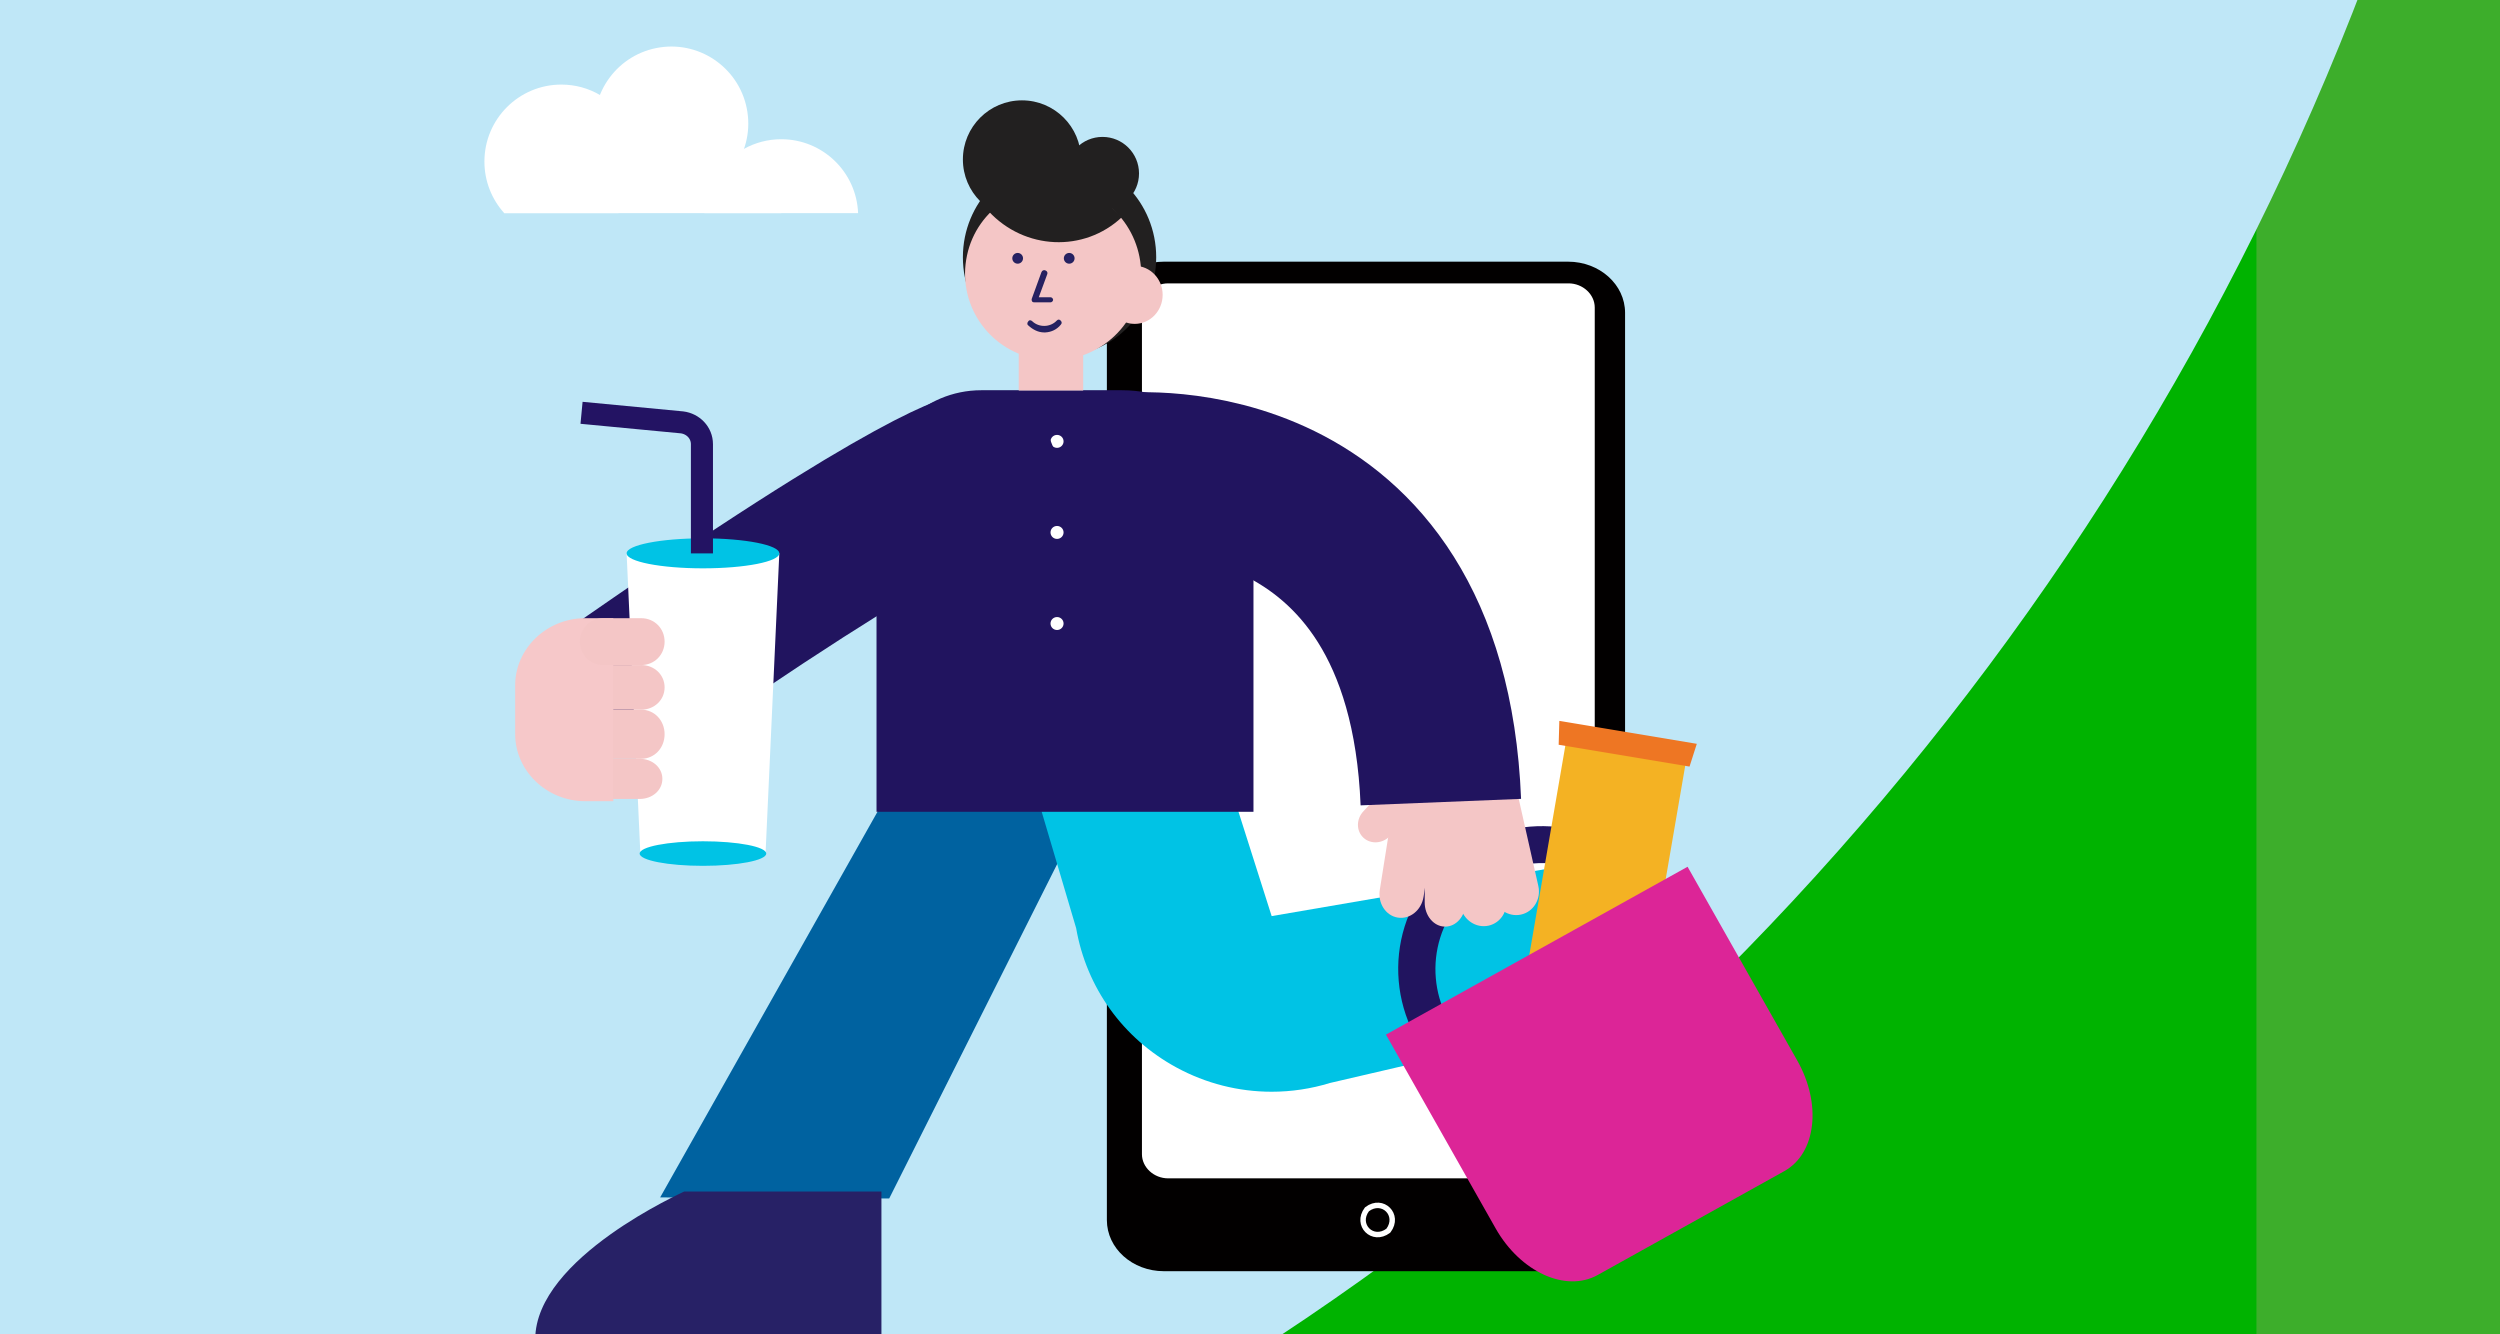
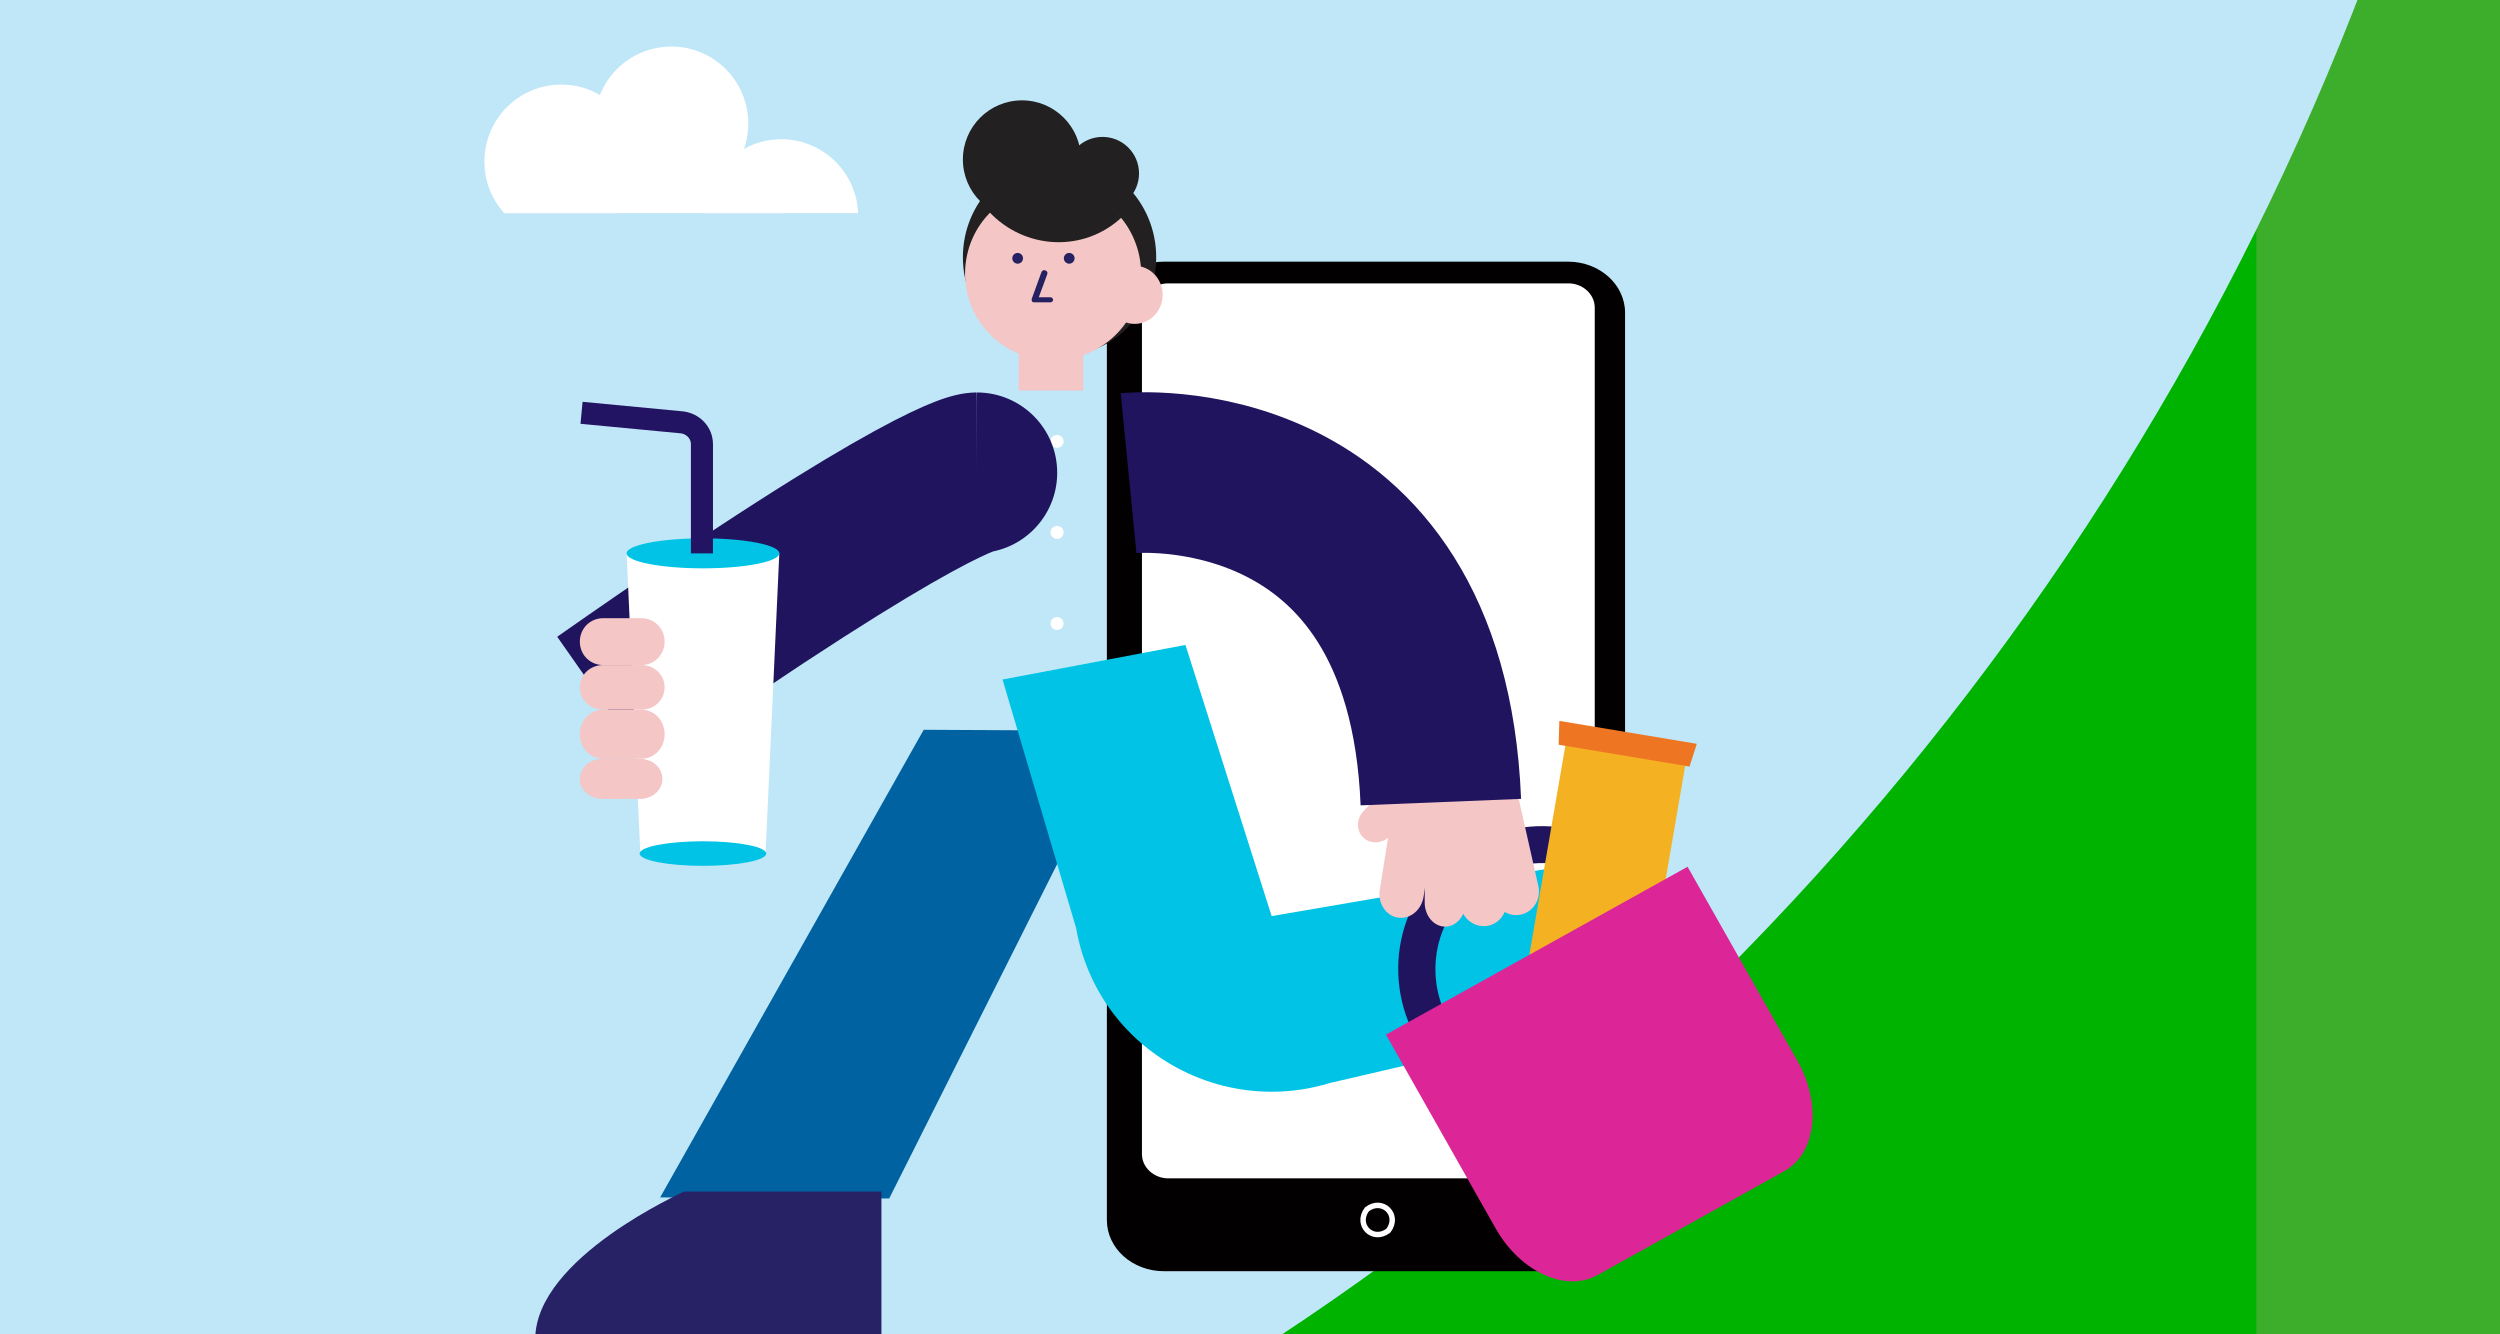
<svg xmlns="http://www.w3.org/2000/svg" width="416" height="222" viewBox="0 0 416 222" fill="none">
  <rect x="0" y="0" width="416" height="222" fill="#808080" stroke="none" />
  <g clip-path="url(#clip0_4885_1709)">
    <rect width="416" height="222" fill="#3DAE2B" />
    <path d="M375.473 -3.418H58.357V226.925H375.473V-3.418Z" fill="#00B300" />
    <path d="M423.98 -232.133V-170.029C423.98 89.177 214.052 299.615 -44.541 299.615V-232.133H423.98Z" fill="#BFE7F7" />
    <path d="M113.617 33.219C120.607 32.168 125.422 25.645 124.371 18.65C123.32 11.655 116.801 6.837 109.811 7.889C102.821 8.94 98.006 15.463 99.057 22.458C100.108 29.453 106.627 34.271 113.617 33.219Z" fill="white" />
    <path d="M117.219 35.461H142.786C142.521 28.625 136.897 23.168 130.002 23.168C127.751 23.168 125.64 23.749 123.801 24.77C121.071 26.278 118.956 28.761 117.916 31.751C117.507 32.92 117.265 34.163 117.215 35.457L117.219 35.461Z" fill="white" />
    <path d="M80.607 26.886C80.607 30.179 81.854 33.192 83.899 35.461H102.907C103.915 34.342 104.73 33.044 105.29 31.617C105.882 30.152 106.202 28.554 106.202 26.882C106.202 22.15 103.643 18.019 99.829 15.805C97.944 14.702 95.748 14.074 93.407 14.074C86.337 14.074 80.607 19.808 80.607 26.882V26.886Z" fill="white" />
    <path d="M83.898 35.465L130 35.465V26.286L83.898 26.286V35.465Z" fill="white" />
    <path d="M260.932 211.527H193.664C188.429 211.527 184.184 207.719 184.184 203.022V52.048C184.184 47.351 188.429 43.543 193.664 43.543H260.932C266.167 43.543 270.412 47.351 270.412 52.048V203.022C270.412 207.719 266.167 211.527 260.932 211.527Z" fill="#020000" />
    <path d="M261.002 47.152C263.381 47.152 265.365 48.98 265.365 51.17V192.06C265.365 194.254 263.381 196.078 261.002 196.078H194.383C192.004 196.078 190.02 194.25 190.02 192.06V51.17C190.02 48.98 192.001 47.152 194.383 47.152" fill="white" />
    <path d="M227.483 201.211C230.07 199.26 232.984 202.176 231.035 204.766C231.026 204.776 231.017 204.786 231.005 204.796C228.415 206.747 225.504 203.831 227.453 201.241C227.462 201.231 227.471 201.221 227.483 201.211Z" stroke="white" stroke-width="0.909" stroke-miterlimit="10" />
    <path d="M153.705 121.434L187.051 121.61L147.963 199.425L109.85 199.248L153.705 121.434Z" fill="#0062A0" />
    <path d="M89.064 222.844H146.67V198.266H113.843C114.002 198.266 89.064 209.224 89.064 222.844Z" fill="#272166" />
    <path d="M211.603 181.665C206.132 181.665 200.687 180.311 195.729 177.612C186.859 172.78 180.787 164.337 179.071 154.445L166.822 113.073L197.258 107.316L211.603 152.44L262.45 143.712V170.638L221.346 180.198C218.158 181.179 214.875 181.665 211.603 181.665Z" fill="#00C3E5" />
-     <path d="M145.852 82.378C145.852 72.744 153.662 64.934 163.296 64.934H186.679C198.774 64.934 208.578 74.738 208.578 86.832V135.083H145.852V82.378Z" fill="#21145F" />
    <path d="M192.392 42.807C192.392 51.892 185.194 59.258 176.308 59.258C167.422 59.258 160.225 51.892 160.225 42.807C160.225 33.721 167.422 26.356 176.308 26.356C185.19 26.261 192.392 33.721 192.392 42.807Z" fill="#222020" />
    <path d="M189.616 48.479C187.975 56.27 180.192 61.307 172.177 59.66C164.289 58.067 159.21 50.408 160.91 42.497C162.551 34.706 170.334 29.669 178.349 31.316C186.237 32.909 191.13 40.634 189.616 48.479Z" fill="#F4C6C6" />
    <path d="M180.24 56.043H169.518V64.984H180.24V56.043Z" fill="#F4C6C6" />
    <path d="M164.514 35.161C170.924 29.256 180.918 29.693 186.673 36.145C180.371 42.05 170.486 41.613 164.514 35.161Z" fill="#222020" />
    <path d="M183.457 34.941C186.813 34.941 189.533 32.219 189.533 28.861C189.533 25.503 186.813 22.781 183.457 22.781C180.101 22.781 177.381 25.503 177.381 28.861C177.381 32.219 180.101 34.941 183.457 34.941Z" fill="#222020" />
    <path d="M170.054 36.369C175.482 36.369 179.882 31.966 179.882 26.534C179.882 21.102 175.482 16.699 170.054 16.699C164.625 16.699 160.225 21.102 160.225 26.534C160.225 31.966 164.625 36.369 170.054 36.369Z" fill="#222020" />
-     <path d="M176.366 53.919L176.366 53.919L176.357 53.929C175.768 54.651 174.903 55.084 173.932 55.132H173.753C172.824 55.132 171.985 54.701 171.237 54.023L171.22 54.008L171.2 53.997C171.164 53.978 171.133 53.934 171.133 53.855C171.133 53.775 171.168 53.675 171.247 53.592L171.267 53.571L171.28 53.545C171.3 53.501 171.34 53.475 171.403 53.475C171.469 53.475 171.56 53.508 171.639 53.592L171.639 53.592L171.646 53.598C172.816 54.71 174.804 54.71 175.974 53.478C176.065 53.382 176.13 53.361 176.17 53.361C176.21 53.361 176.275 53.382 176.366 53.478C176.456 53.572 176.48 53.645 176.48 53.698C176.48 53.751 176.456 53.824 176.366 53.919Z" fill="#272166" stroke="#25215F" stroke-width="0.371" />
    <path d="M168.631 42.984C168.631 42.593 168.949 42.275 169.339 42.275C169.729 42.275 170.047 42.593 170.047 42.984C170.047 43.374 169.729 43.693 169.339 43.693C168.949 43.693 168.631 43.374 168.631 42.984Z" fill="#272166" stroke="#25215F" stroke-width="0.371" />
    <path d="M177.209 42.984C177.209 42.593 177.527 42.275 177.917 42.275C178.307 42.275 178.625 42.593 178.625 42.984C178.625 43.374 178.307 43.693 177.917 43.693C177.527 43.693 177.209 43.374 177.209 42.984Z" fill="#272166" stroke="#25215F" stroke-width="0.371" />
    <path d="M174.802 50.128H172.388V50.124H172.203C172.088 50.124 172.026 50.123 171.979 50.114C171.945 50.108 171.925 50.098 171.9 50.074C171.887 50.06 171.869 50.025 171.858 49.96C171.85 49.909 171.848 49.857 171.848 49.811L173.462 45.37L173.462 45.37L173.463 45.367C173.539 45.148 173.746 45.102 173.858 45.156L173.868 45.16L173.879 45.164C174.107 45.241 174.147 45.443 174.096 45.546L174.091 45.555L174.088 45.564L172.679 49.396L172.588 49.646H172.853H174.802C174.852 49.646 174.916 49.672 174.971 49.726C175.026 49.78 175.051 49.842 175.051 49.887C175.051 49.932 175.026 49.994 174.971 50.048C174.916 50.102 174.852 50.128 174.802 50.128Z" fill="#272166" stroke="#25215F" stroke-width="0.371" />
    <path d="M188.818 53.894C191.384 53.894 193.465 51.733 193.465 49.066C193.465 46.4 191.384 44.238 188.818 44.238C186.252 44.238 184.172 46.4 184.172 49.066C184.172 51.733 186.252 53.894 188.818 53.894Z" fill="#F4C6C6" />
    <path fill-rule="evenodd" clip-rule="evenodd" d="M272.053 143.11C282.171 151.606 283.453 166.604 274.92 176.64C266.387 186.675 251.293 187.921 241.175 179.425C231.057 170.929 229.774 155.931 238.307 145.895C246.84 135.86 261.935 134.614 272.053 143.11ZM268.129 147.81C275.648 154.124 276.601 165.269 270.26 172.727C263.919 180.184 252.701 181.11 245.182 174.797C237.663 168.483 236.71 157.337 243.051 149.88C249.392 142.422 260.61 141.496 268.129 147.81Z" fill="#21145F" />
    <path d="M280.559 126.612L260.609 123.281L253.976 161.828L273.925 165.159L280.559 126.612Z" fill="#F4B223" />
    <path d="M259.474 119.957L282.348 123.771L281.137 127.559L259.361 123.928L259.474 119.957Z" fill="#EE7623" />
    <path d="M250.478 163.167L268.336 169.067L267.71 172.395L248.959 166.2L250.478 163.167Z" fill="#00CAEB" />
    <path d="M230.623 172.159L280.811 144.227L299.066 176.477C303.167 183.722 302.205 191.927 296.909 194.875L265.839 212.167C260.542 215.115 252.978 211.655 248.876 204.41L230.621 172.16L230.623 172.159Z" fill="#DC2597" />
    <path d="M232.599 152.689L232.596 152.688C230.586 152.369 229.244 150.302 229.598 148.073L232.238 131.456C232.592 129.226 234.509 127.678 236.519 127.998L236.521 127.998C238.531 128.318 239.873 130.384 239.519 132.614L236.88 149.231C236.525 151.46 234.609 153.008 232.599 152.689Z" fill="#F4C6C6" />
    <path d="M247.692 154.03L247.69 154.03C245.609 154.486 243.525 153.093 243.036 150.919L239.39 134.717C238.901 132.544 240.191 130.412 242.272 129.956L242.275 129.955C244.356 129.5 246.439 130.892 246.928 133.066L250.574 149.268C251.064 151.442 249.773 153.574 247.692 154.03Z" fill="#F4C6C6" />
    <path d="M253.095 152.186L253.092 152.186C251.011 152.642 248.928 151.25 248.438 149.076L244.792 132.874C244.303 130.7 245.594 128.568 247.675 128.112L247.677 128.112C249.758 127.656 251.842 129.049 252.331 131.222L255.977 147.424C256.466 149.598 255.176 151.73 253.095 152.186Z" fill="#F4C6C6" />
    <path d="M226.883 139.403L226.882 139.401C225.657 138.271 225.653 136.299 226.874 134.995L235.97 125.281C237.19 123.977 239.172 123.837 240.397 124.967L240.399 124.968C241.624 126.098 241.627 128.07 240.407 129.374L231.311 139.088C230.091 140.392 228.108 140.532 226.883 139.403Z" fill="#F4C6C6" />
-     <path d="M240.447 154.191L240.445 154.191C238.565 154.174 237.053 152.356 237.068 150.13L237.177 133.539C237.192 131.313 238.727 129.522 240.607 129.54L240.61 129.54C242.49 129.557 244.002 131.375 243.987 133.601L243.878 150.192C243.863 152.418 242.327 154.209 240.447 154.191Z" fill="#F4C6C6" />
+     <path d="M240.447 154.191L240.445 154.191C238.565 154.174 237.053 152.356 237.068 150.13L237.177 133.539C237.192 131.313 238.727 129.522 240.607 129.54L240.61 129.54L243.878 150.192C243.863 152.418 242.327 154.209 240.447 154.191Z" fill="#F4C6C6" />
    <path d="M175.891 74.523C176.492 74.523 176.978 74.04 176.978 73.445C176.978 72.85 176.492 72.367 175.891 72.367C175.291 72.367 174.805 72.85 174.805 73.445C174.805 74.04 175.291 74.523 175.891 74.523Z" fill="white" />
    <path d="M175.891 89.675C176.492 89.675 176.978 89.193 176.978 88.597C176.978 88.002 176.492 87.519 175.891 87.519C175.291 87.519 174.805 88.002 174.805 88.597C174.805 89.193 175.291 89.675 175.891 89.675Z" fill="white" />
    <path d="M175.891 104.832C176.492 104.832 176.978 104.349 176.978 103.754C176.978 103.158 176.492 102.676 175.891 102.676C175.291 102.676 174.805 103.158 174.805 103.754C174.805 104.349 175.291 104.832 175.891 104.832Z" fill="white" />
    <path d="M162.558 65.306C169.937 65.307 175.919 71.29 175.918 78.669C175.918 86.049 169.935 92.031 162.555 92.03L162.558 65.306ZM92.72 105.955C120.173 86.719 136.17 76.846 145.512 71.728C150.178 69.171 153.417 67.672 155.753 66.781C156.933 66.331 158.016 65.984 159.038 65.742C159.558 65.618 160.102 65.512 160.669 65.436C160.955 65.397 161.254 65.365 161.566 65.342C161.723 65.331 161.883 65.322 162.048 65.316C162.131 65.313 162.215 65.31 162.299 65.309C162.342 65.308 162.385 65.307 162.428 65.307C162.449 65.307 162.482 65.306 162.493 65.306C162.525 65.306 162.558 65.306 162.557 78.668C162.555 92.03 162.588 92.03 162.621 92.03C162.631 92.03 162.663 92.029 162.685 92.029C162.727 92.029 162.77 92.028 162.811 92.027C162.894 92.026 162.975 92.023 163.054 92.02C163.211 92.015 163.36 92.006 163.5 91.996C163.78 91.976 164.03 91.948 164.247 91.919C164.676 91.861 165.003 91.792 165.208 91.743C165.601 91.65 165.664 91.602 165.277 91.75C164.482 92.053 162.408 92.943 158.352 95.165C150.25 99.604 135.162 108.846 108.055 127.841L92.72 105.955Z" fill="#21145F" />
    <path d="M127.386 142.028H106.554L104.268 92.074H129.677L127.386 142.028Z" fill="white" />
    <path d="M116.972 89.578C123.99 89.578 129.677 90.697 129.677 92.075C129.677 93.452 123.99 94.571 116.972 94.571C109.954 94.571 104.268 93.452 104.268 92.075C104.268 90.697 109.954 89.578 116.972 89.578Z" fill="#00C3E5" />
    <path d="M96.769 68.691L113.481 70.282C115.311 70.51 116.802 71.985 116.802 73.916V92.08" stroke="#231363" stroke-width="3.673" stroke-miterlimit="10" />
    <path d="M116.971 139.988C122.785 139.988 127.502 140.902 127.502 142.032C127.502 143.162 122.789 144.075 116.971 144.075C111.152 144.075 106.439 143.162 106.439 142.032C106.439 140.902 111.152 139.988 116.971 139.988Z" fill="#00C3E5" />
    <path d="M106.431 132.947H100.274C98.143 132.947 96.486 131.485 96.486 129.604C96.486 127.723 98.143 126.262 100.274 126.262H106.431C108.563 126.262 110.219 127.723 110.219 129.604C110.219 131.485 108.563 132.947 106.431 132.947Z" fill="#F4C6C6" />
    <path d="M106.7 126.26H100.377C98.188 126.26 96.486 124.474 96.486 122.175C96.486 119.876 98.188 118.09 100.377 118.09H106.7C108.889 118.09 110.59 119.876 110.59 122.175C110.59 124.474 108.889 126.26 106.7 126.26Z" fill="#F4C6C6" />
    <path d="M106.7 118.092H100.377C98.188 118.092 96.486 116.468 96.486 114.378C96.486 112.288 98.188 110.664 100.377 110.664H106.7C108.889 110.664 110.59 112.288 110.59 114.378C110.59 116.468 108.889 118.092 106.7 118.092Z" fill="#F4C6C6" />
-     <path d="M102.054 133.321H97.375C90.977 133.321 85.723 128.286 85.723 122.146V114.042C85.723 107.907 90.973 102.867 97.375 102.867H102.054V133.317V133.321Z" fill="#F6C8C9" />
    <path d="M106.7 110.666H100.377C98.188 110.666 96.486 108.961 96.486 106.767C96.486 104.573 98.188 102.867 100.377 102.867H106.7C108.889 102.867 110.59 104.573 110.59 106.767C110.59 108.961 108.889 110.666 106.7 110.666Z" fill="#F4C6C6" />
    <path d="M239.756 133.471C237.343 73.854 187.793 78.725 187.793 78.725" stroke="#21145F" stroke-width="26.724" />
  </g>
  <defs>
    <clipPath id="clip0_4885_1709">
      <rect width="416" height="222" fill="white" />
    </clipPath>
  </defs>
</svg>